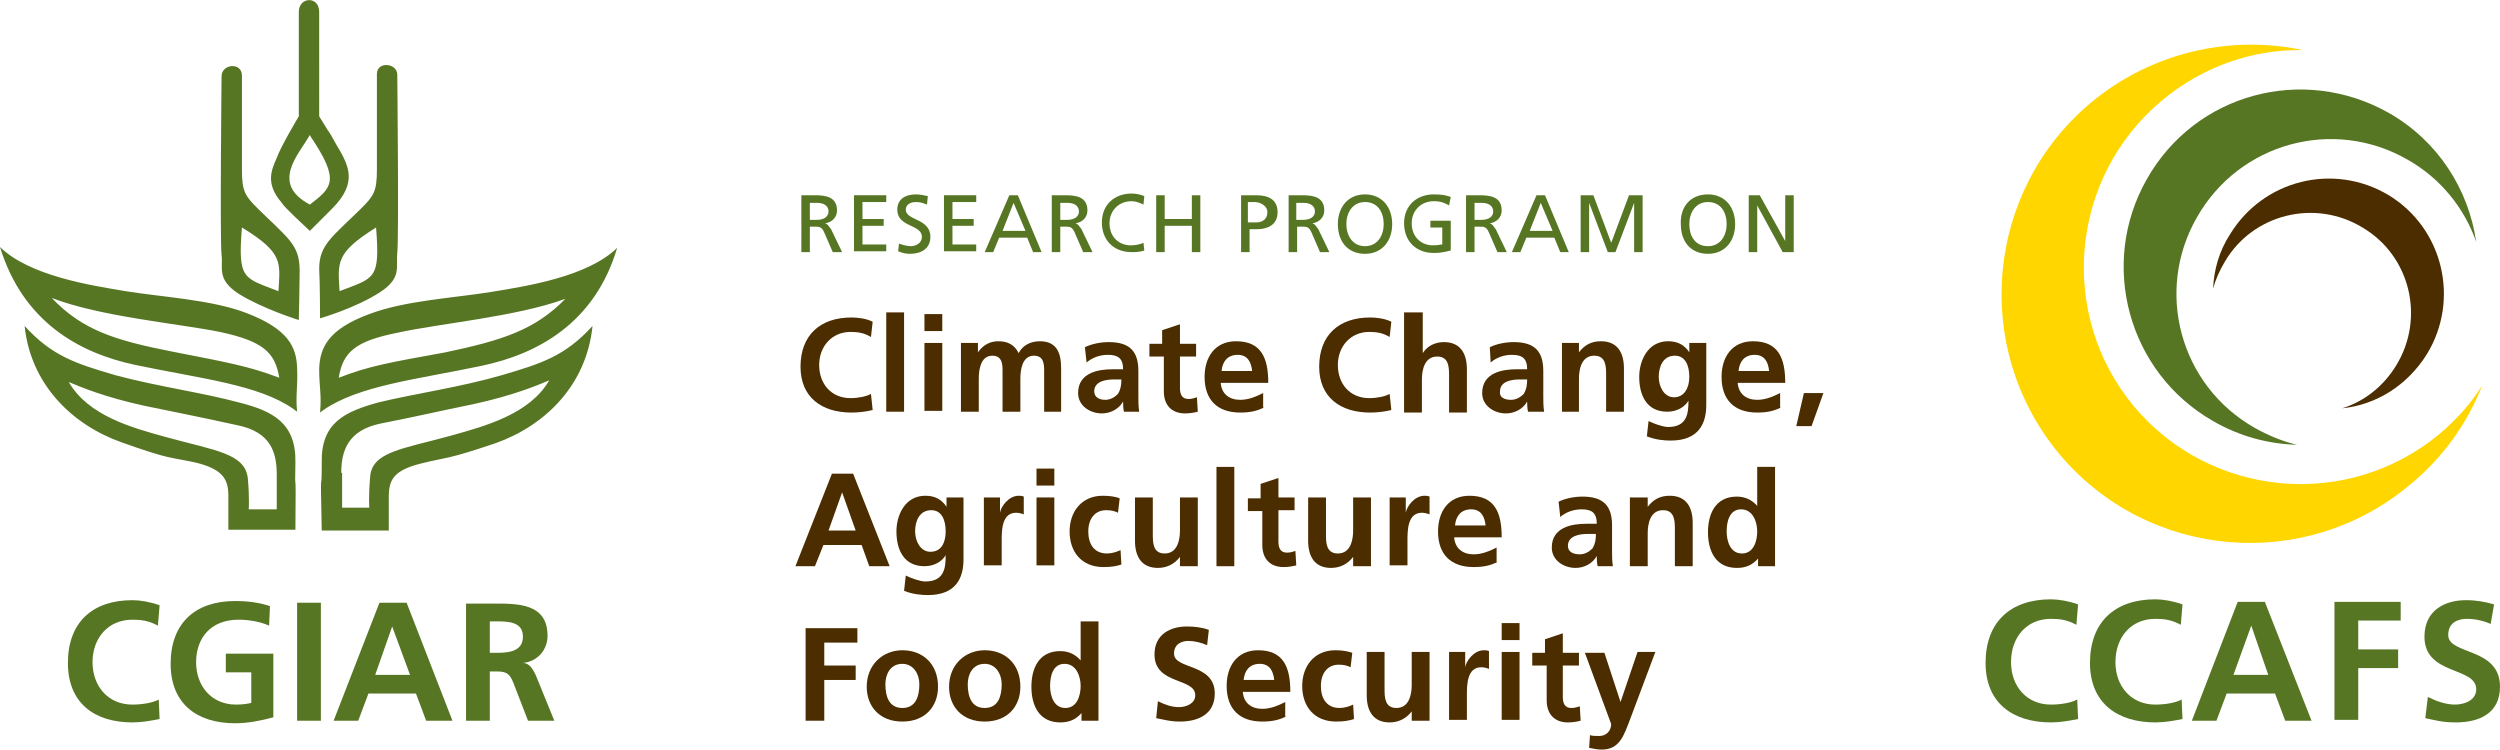
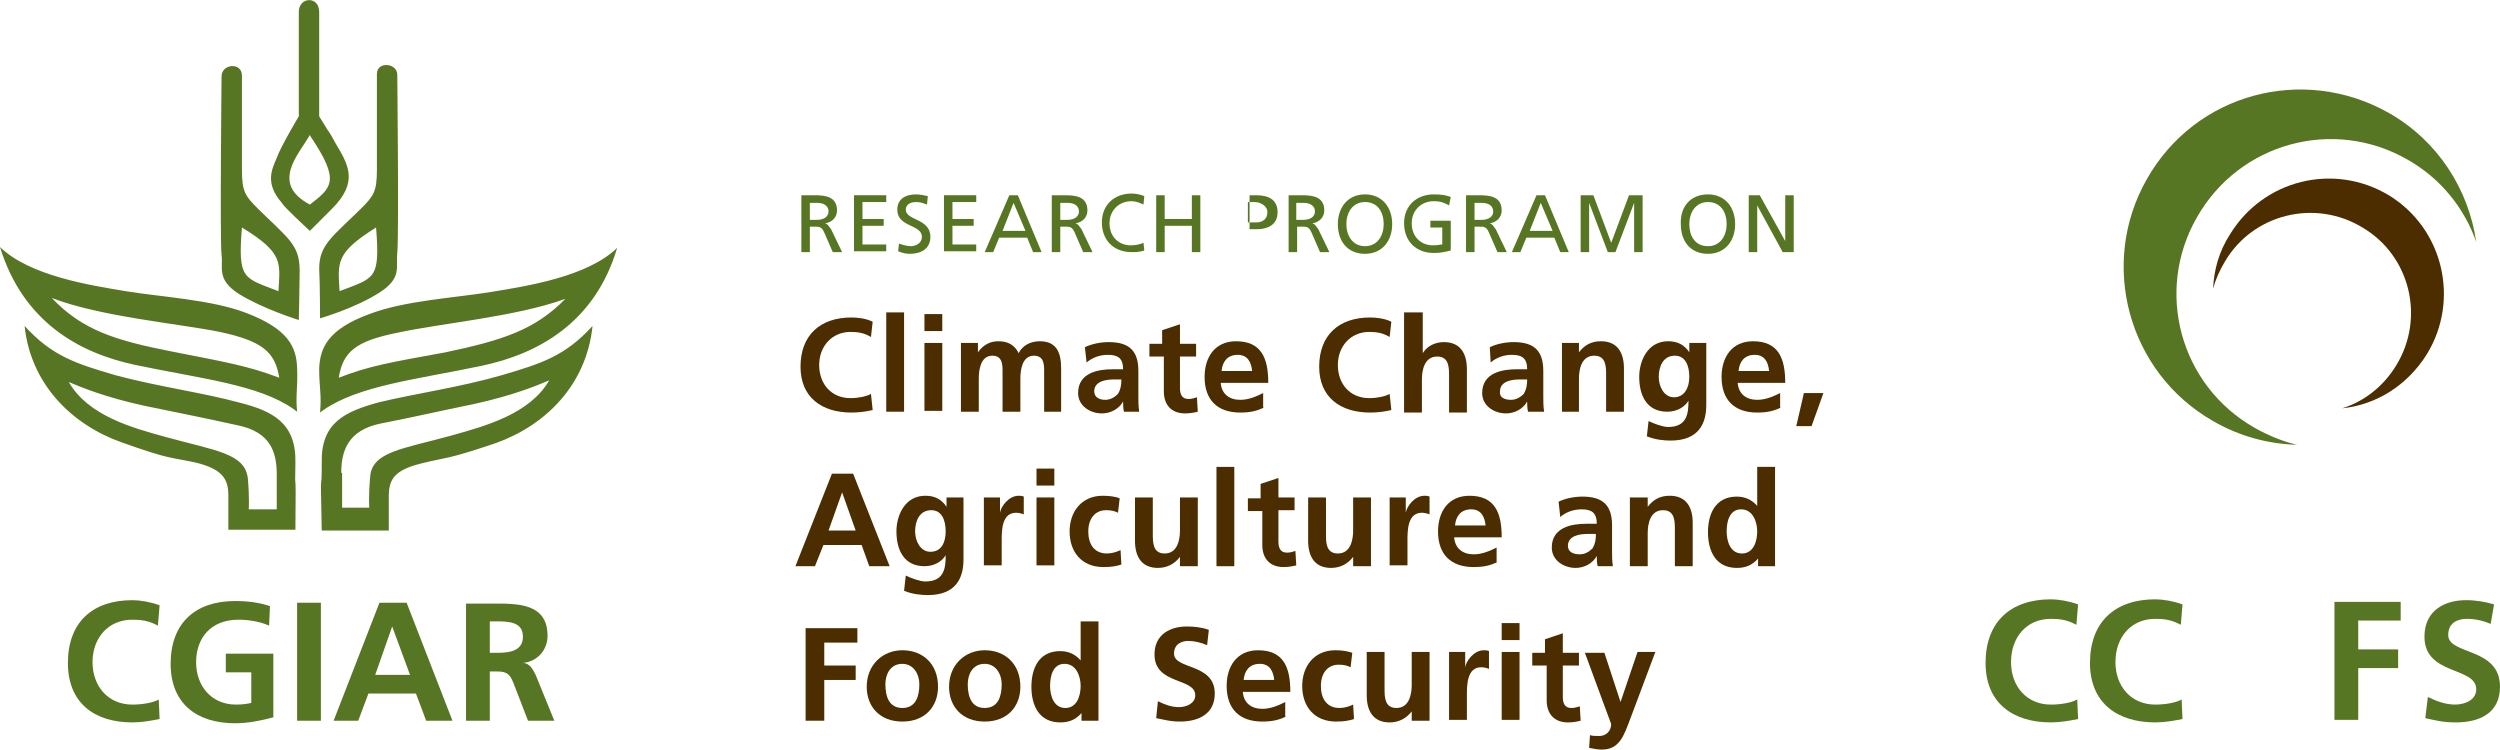
<svg xmlns="http://www.w3.org/2000/svg" version="1.1" id="Layer_1" x="0px" y="0px" viewBox="0 0 294.5 88.3" style="enable-background:new 0 0 294.5 88.3;" xml:space="preserve">
  <style type="text/css">
	.st0{fill-rule:evenodd;clip-rule:evenodd;fill:#FFD600;}
	.st1{fill-rule:evenodd;clip-rule:evenodd;fill:#577624;}
	.st2{fill-rule:evenodd;clip-rule:evenodd;fill:#4B2D00;}
	.st3{fill:#577624;}
	.st4{fill:#4B2D00;}
</style>
  <g>
-     <path class="st0" d="M246.3,12.1c7.2-6,16.5-8,25-6.2c-5.9-0.1-11.8,1.9-16.7,6c-10.8,9.1-12.2,25.2-3.2,36   c9.1,10.8,25.2,12.2,36,3.2c2-1.7,3.7-3.6,5-5.7c-1.7,4.4-4.6,8.5-8.5,11.7c-12.4,10.4-30.9,8.8-41.3-3.6   C232.2,41,233.9,22.5,246.3,12.1" />
    <path class="st1" d="M281.4,13.3c5.8,3.3,9.4,9,10.3,15.2c-1.4-4-4.2-7.5-8.1-9.7c-8.7-5-19.8-2-24.8,6.8c-5,8.7-2,19.8,6.8,24.8   c1.6,0.9,3.3,1.6,5,2c-3.4-0.1-6.8-1-9.9-2.8c-10-5.7-13.5-18.5-7.8-28.5C258.6,11,271.3,7.6,281.4,13.3" />
    <path class="st2" d="M285.9,41.7c-2.3,3.7-6,6-10,6.4c2.6-0.8,4.9-2.6,6.4-5.1c3.4-5.6,1.6-12.9-4-16.2c-5.6-3.4-12.9-1.6-16.2,4   c-0.6,1-1.1,2.1-1.4,3.2c0.1-2.2,0.7-4.4,2-6.4c3.9-6.4,12.2-8.5,18.7-4.6C287.8,26.9,289.8,35.3,285.9,41.7" />
  </g>
  <g>
    <path class="st3" d="M244.8,84.7c-1,0.2-2.1,0.4-3.2,0.4c-4.5,0-7.7-2.3-7.7-7c0-4.8,2.9-7.5,7.7-7.5c0.9,0,2.1,0.2,3.2,0.6   l-0.2,2.4c-1.1-0.6-2-0.7-3-0.7c-2.9,0-4.7,2.2-4.7,5.1c0,2.8,1.8,5,4.7,5c1.1,0,2.4-0.2,3.1-0.6L244.8,84.7z" />
    <path class="st3" d="M257.1,84.7c-1,0.2-2.1,0.4-3.2,0.4c-4.5,0-7.7-2.3-7.7-7c0-4.8,2.9-7.5,7.7-7.5c0.9,0,2.1,0.2,3.2,0.6   l-0.2,2.4c-1.1-0.6-2-0.7-3-0.7c-2.9,0-4.7,2.2-4.7,5.1c0,2.8,1.8,5,4.7,5c1.1,0,2.4-0.2,3.1-0.6L257.1,84.7z" />
-     <path class="st3" d="M263.6,70.9h3.2l5.5,14h-3.1l-1.2-3.2h-5.7l-1.2,3.2h-2.9L263.6,70.9z M265.2,73.7L265.2,73.7l-2.1,5.8h4.1   L265.2,73.7z" />
    <path class="st3" d="M275,70.9h7.8v2.2h-5v3.4h4.7v2.2h-4.7v6.1H275V70.9z" />
    <path class="st3" d="M293.4,73.5c-0.9-0.4-1.9-0.6-2.8-0.6c-1,0-2.2,0.4-2.2,1.9c0,2.4,6.1,1.4,6.1,6.1c0,3.1-2.4,4.2-5.2,4.2   c-1.5,0-2.2-0.2-3.6-0.5l0.3-2.5c1,0.5,2.1,0.9,3.2,0.9c1.1,0,2.5-0.5,2.5-1.8c0-2.7-6.1-1.6-6.1-6.2c0-3.1,2.4-4.3,4.9-4.3   c1.2,0,2.3,0.2,3.3,0.5L293.4,73.5z" />
  </g>
  <path class="st3" d="M34.1,28.3c-0.8-1-2.7-2.7-3.7-3.7c-1.5-1.5-1.9-2-1.9-4.6V8.9c0-1.6-2.4-1.4-2.4,0.1c0,0-0.2,19.4,0,21  c0.2,1.6-0.6,2.9,2,4.6c2.9,1.8,7.1,3.1,7.1,3.1s0.1-4.3,0.1-5.8C35.3,30.2,34.9,29.3,34.1,28.3 M32.8,34.3  C32.8,34.3,32.8,34.4,32.8,34.3c-4.1-1.6-4.8-1.3-4.3-7.5C33.4,29.8,33,30.9,32.8,34.3 M37.6,31.7c0.1,1.6,0.1,5.8,0.1,5.8  s4.2-1.2,7.1-3.1c2.6-1.7,1.8-3,2-4.6c0.2-1.6,0-21,0-21c0-1.4-2.4-1.6-2.4-0.1V20c0,2.6-0.4,3.1-1.9,4.6c-1,1-2.9,2.7-3.7,3.7  C38,29.3,37.6,30.2,37.6,31.7 M44.3,26.8c0.5,6.2-0.2,5.9-4.3,7.5c0,0,0,0,0,0C39.8,30.9,39.5,29.8,44.3,26.8 M39.6,17  c-1.4-2.5,0,0-2-3.3V1.4c0-1.9-2.4-1.8-2.4,0l0,12.3c0,0-2.1,3.5-2.6,4.9c-0.6,1.4-1.4,3,0.6,5.3c0.1,0.2,0.4,0.6,3.3,3.3  c0,0,0.1-0.1,0.1-0.1s0,0,2.5-2.5C42.2,21.5,41.1,19.5,39.6,17 M36.5,24.1c-4.7-2.5-1.3-5.9,0-8.2l0.1,0.2  C40.1,21.3,39.1,22.1,36.5,24.1 M35,43.3c-0.1-2.4-1-4.5-5.9-6.4c-4.1-1.6-10-1.9-14.3-2.6C10.6,33.6,3.5,32.5,0,29.1  C2.7,37.9,9.3,41.6,16,43c7.6,1.6,14.5,2.3,18.6,5.2l0.4,0.3C34.8,46.5,35.1,45.7,35,43.3 M32.9,44.5c-3.7-1.4-6.1-1.8-12.7-3.1  c-6.6-1.3-10.5-2.5-14.1-6.3c5.7,2.2,14.8,3,19.8,4C31,40.2,32.4,41.5,32.9,44.5L32.9,44.5z M37.7,48.6l0.4-0.3  c4.2-2.9,11-3.6,18.6-5.2c6.7-1.4,13.4-5.1,16-13.9c-3.5,3.4-10.6,4.5-14.9,5.2c-4.3,0.7-10.1,1-14.3,2.6c-4.9,1.8-5.8,4-5.9,6.4  C37.6,45.7,37.9,46.5,37.7,48.6 M39.9,44.5c0.5-3,1.9-4.3,6.9-5.3c5-1.1,14.1-1.9,19.8-4c-3.6,3.7-7.5,4.9-14.1,6.3  C45.9,42.7,43.5,43.1,39.9,44.5L39.9,44.5z M34.8,54.5c0.1-4.7-2.7-6.1-6.7-7.1c-4-1.1-9.7-1.9-14.5-3.2c-4.8-1.4-7.5-2.3-10.7-5.8  C3.6,45.2,8.4,50,14.3,52.1c5.9,2.1,5.6,1.7,8.8,2.4c3.2,0.8,3.8,2,3.8,3.9v4h7.9C34.9,53.4,34.7,59.2,34.8,54.5 M32.5,60h-3.2  c0,0,0.1-1.3-0.1-3.6c-0.3-3-3.8-3.3-9.6-4.9c-4-1.1-9.2-2.5-11.5-6.5c1.4,0.6,4.3,1.8,8.9,2.8c4.4,0.9,6.9,1.4,11,2.3  c3.9,0.8,4.6,3.2,4.6,5.8V60z M37.9,62.5h7.9v-4c0-2,0.6-3.1,3.8-3.9c3.2-0.8,2.9-0.4,8.8-2.4c5.9-2.1,10.7-6.9,11.4-13.8  c-3.2,3.5-5.9,4.4-10.7,5.8c-4.8,1.4-10.4,2.2-14.5,3.2c-4,1.1-6.8,2.4-6.7,7.1C37.9,59.2,37.7,53.4,37.9,62.5 M40.2,55.7  c0-2.6,0.8-5,4.6-5.8c4.1-0.8,6.6-1.4,11-2.3c4.6-1,7.5-2.2,8.9-2.8c-2.3,4-7.6,5.4-11.5,6.5c-5.8,1.6-9.4,1.9-9.6,4.9  c-0.2,2.3-0.1,3.6-0.1,3.6h-3.2V55.7z M18.8,84.7c-1,0.2-2.1,0.4-3.2,0.4c-4.5,0-7.6-2.3-7.6-7c0-4.8,2.9-7.4,7.6-7.4  c0.9,0,2.1,0.2,3.2,0.6l-0.2,2.4c-1.1-0.6-2-0.7-3-0.7c-2.9,0-4.7,2.2-4.7,5c0,2.8,1.8,5,4.7,5c1.1,0,2.4-0.2,3.1-0.6L18.8,84.7z   M31.7,73.7c-1.1-0.5-2.5-0.7-3.6-0.7c-3.3,0-5,2.2-5,5c0,2.8,1.8,5,4.7,5c0.8,0,1.4-0.1,1.8-0.2v-3.6h-3v-2.2h5.6v7.5  c-1.5,0.4-3,0.7-4.5,0.7c-4.5,0-7.6-2.3-7.6-7c0-4.8,2.9-7.4,7.6-7.4c1.6,0,2.9,0.2,4.1,0.6L31.7,73.7z M35,71h2.8v13.9H35V71z   M48.3,79.5h-4.1l2-5.7h0L48.3,79.5z M39.3,84.9h2.9l1.2-3.2h5.6l1.2,3.2h3.1L47.9,71h-3.2L39.3,84.9z M57.7,73.2h0.9  c1.4,0,3,0.1,3,1.8c0,1.7-1.6,1.9-3,1.9h-0.9V73.2z M54.9,84.9h2.8v-5.8h0.9c1.2,0,1.5,0.4,1.9,1.4l1.7,4.4h3.1l-2.2-5.4  c-0.3-0.6-0.7-1.4-1.5-1.4v0c1.8-0.2,2.9-1.6,2.9-3.2c0-3.9-3.6-3.8-6.6-3.8h-3V84.9z" />
  <g>
    <path class="st3" d="M94.4,23h1.6c1.3,0,2.6,0.2,2.6,1.8c0,0.8-0.6,1.4-1.4,1.5v0c0.3,0.1,0.4,0.3,0.7,0.7l1.3,2.7h-1.1l-1-2.3   c-0.3-0.7-0.6-0.7-1.1-0.7h-0.6v3h-1V23z M95.4,25.9h0.8c0.9,0,1.4-0.4,1.4-1c0-0.6-0.5-1-1.3-1h-0.9V25.9z" />
    <path class="st3" d="M100.6,23h3.8v0.8h-2.8v2h2.5v0.8h-2.5v2.2h2.8v0.8h-3.8V23z" />
    <path class="st3" d="M109.2,24.1c-0.5-0.2-0.8-0.3-1.3-0.3c-0.5,0-1.2,0.2-1.2,0.9c0,1.3,2.9,1,2.9,3.2c0,1.4-1.1,2-2.4,2   c-0.5,0-0.9-0.1-1.4-0.3l0.1-0.9c0.3,0.1,0.9,0.3,1.4,0.3c0.5,0,1.3-0.3,1.3-1.1c0-1.5-2.9-1.1-2.9-3.2c0-1.2,0.9-1.8,2.2-1.8   c0.4,0,1,0.1,1.4,0.2L109.2,24.1z" />
    <path class="st3" d="M111.2,23h3.8v0.8h-2.8v2h2.5v0.8h-2.5v2.2h2.8v0.8h-3.8V23z" />
    <path class="st3" d="M118.9,23h1l2.8,6.7h-1l-0.7-1.7h-3.3l-0.7,1.7h-1L118.9,23z M119.4,23.9l-1.3,3.3h2.7L119.4,23.9z" />
    <path class="st3" d="M123.9,23h1.6c1.3,0,2.6,0.2,2.6,1.8c0,0.8-0.6,1.4-1.4,1.5v0c0.3,0.1,0.4,0.3,0.7,0.7l1.3,2.7h-1.1l-1-2.3   c-0.3-0.7-0.6-0.7-1.1-0.7h-0.6v3h-1V23z M124.9,25.9h0.8c0.9,0,1.4-0.4,1.4-1c0-0.6-0.5-1-1.3-1h-0.9V25.9z" />
    <path class="st3" d="M134.7,24.1c-0.4-0.2-0.9-0.4-1.4-0.4c-1.5,0-2.6,1.1-2.6,2.6c0,1.6,1.1,2.6,2.5,2.6c0.5,0,1.1-0.1,1.5-0.3   l0.1,0.9c-0.5,0.2-1.1,0.2-1.5,0.2c-2.1,0-3.5-1.4-3.5-3.5c0-2.1,1.5-3.4,3.5-3.4c0.5,0,1,0.1,1.5,0.3L134.7,24.1z" />
    <path class="st3" d="M136.2,23h1v2.8h3.2V23h1v6.7h-1v-3.1h-3.2v3.1h-1V23z" />
-     <path class="st3" d="M146.2,23h1.8c1.4,0,2.5,0.5,2.5,2c0,1.5-1.2,2-2.4,2h-0.9v2.7h-1V23z M147.1,26.2h0.9c0.6,0,1.3-0.3,1.3-1.2   c0-0.8-0.9-1.2-1.5-1.2h-0.8V26.2z" />
+     <path class="st3" d="M146.2,23h1.8c1.4,0,2.5,0.5,2.5,2c0,1.5-1.2,2-2.4,2h-0.9v2.7V23z M147.1,26.2h0.9c0.6,0,1.3-0.3,1.3-1.2   c0-0.8-0.9-1.2-1.5-1.2h-0.8V26.2z" />
    <path class="st3" d="M151.8,23h1.6c1.3,0,2.6,0.2,2.6,1.8c0,0.8-0.6,1.4-1.4,1.5v0c0.3,0.1,0.4,0.3,0.7,0.7l1.3,2.7h-1.1l-1-2.3   c-0.3-0.7-0.6-0.7-1.1-0.7h-0.6v3h-1V23z M152.7,25.9h0.8c0.9,0,1.4-0.4,1.4-1c0-0.6-0.5-1-1.3-1h-0.9V25.9z" />
    <path class="st3" d="M160.8,22.9c2,0,3.2,1.5,3.2,3.5c0,2-1.2,3.5-3.2,3.5c-2,0-3.2-1.4-3.2-3.5C157.6,24.4,158.8,22.9,160.8,22.9z    M160.8,29c1.5,0,2.2-1.3,2.2-2.6c0-1.4-0.7-2.6-2.2-2.6c-1.5,0-2.2,1.3-2.2,2.6C158.6,27.7,159.3,29,160.8,29z" />
    <path class="st3" d="M170.7,24.2c-0.5-0.3-1-0.5-1.8-0.5c-1.5,0-2.6,1.1-2.6,2.6c0,1.6,1.1,2.6,2.5,2.6c0.7,0,0.8-0.1,1.1-0.1v-2   h-1.4v-0.8h2.4v3.5c-0.4,0.1-1,0.3-2,0.3c-2.1,0-3.5-1.4-3.5-3.5c0-2.1,1.5-3.4,3.5-3.4c1,0,1.4,0.1,2,0.3L170.7,24.2z" />
    <path class="st3" d="M172.7,23h1.6c1.3,0,2.6,0.2,2.6,1.8c0,0.8-0.6,1.4-1.4,1.5v0c0.3,0.1,0.4,0.3,0.7,0.7l1.3,2.7h-1.1l-1-2.3   c-0.3-0.7-0.6-0.7-1.1-0.7h-0.6v3h-1V23z M173.7,25.9h0.8c0.9,0,1.4-0.4,1.4-1c0-0.6-0.5-1-1.3-1h-0.9V25.9z" />
    <path class="st3" d="M181,23h1l2.8,6.7h-1l-0.7-1.7h-3.3l-0.7,1.7h-1L181,23z M181.5,23.9l-1.3,3.3h2.7L181.5,23.9z" />
    <path class="st3" d="M186.1,23h1.6l2.1,5.6l2.1-5.6h1.6v6.7h-1v-5.8h0l-2.2,5.8h-0.9l-2.2-5.8h0v5.8h-1V23z" />
    <path class="st3" d="M201.2,22.9c2,0,3.2,1.5,3.2,3.5c0,2-1.2,3.5-3.2,3.5c-2,0-3.2-1.4-3.2-3.5C197.9,24.4,199.1,22.9,201.2,22.9z    M201.2,29c1.5,0,2.2-1.3,2.2-2.6c0-1.4-0.7-2.6-2.2-2.6c-1.5,0-2.2,1.3-2.2,2.6C199,27.7,199.6,29,201.2,29z" />
    <path class="st3" d="M206,23h1.3l3,5.4h0V23h1v6.7H210l-3-5.5h0v5.5h-1V23z" />
    <path class="st4" d="M102.8,48.3c-0.8,0.2-1.7,0.3-2.5,0.3c-3.5,0-6-1.8-6-5.4c0-3.7,2.3-5.8,6-5.8c0.7,0,1.7,0.1,2.5,0.5l-0.2,1.8   c-0.8-0.5-1.6-0.6-2.4-0.6c-2.2,0-3.7,1.7-3.7,3.9c0,2.2,1.4,3.9,3.7,3.9c0.9,0,1.9-0.2,2.4-0.5L102.8,48.3z" />
    <path class="st4" d="M104.4,36.8h2.1v11.7h-2.1V36.8z" />
    <path class="st4" d="M108.9,37h2.1v2h-2.1V37z M108.9,40.4h2.1v8h-2.1V40.4z" />
    <path class="st4" d="M113.3,40.4h1.9v1.1h0c0.7-1,1.6-1.3,2.4-1.3c1.1,0,1.9,0.4,2.4,1.4c0.5-1,1.5-1.4,2.5-1.4   c2,0,2.5,1.4,2.5,3.2v5.1H123v-4.8c0-0.7,0-1.8-1.2-1.8c-1.4,0-1.6,1.7-1.6,2.7v3.9h-2.1v-4.8c0-0.7,0-1.8-1.2-1.8   c-1.4,0-1.6,1.7-1.6,2.7v3.9h-2.1V40.4z" />
    <path class="st4" d="M127.8,40.9c0.8-0.4,1.9-0.6,2.8-0.6c2.4,0,3.5,1,3.5,3.4v1c0,0.8,0,1.4,0,2c0,0.6,0,1.2,0.1,1.8h-1.8   c-0.1-0.4-0.1-1-0.1-1.2h0c-0.5,0.9-1.5,1.4-2.5,1.4c-1.4,0-2.8-0.9-2.8-2.4c0-1.2,0.6-1.9,1.4-2.3c0.8-0.4,1.8-0.5,2.7-0.5h1.2   c0-1.3-0.6-1.7-1.8-1.7c-0.9,0-1.8,0.3-2.5,0.9L127.8,40.9z M130.2,47.1c0.6,0,1.1-0.3,1.5-0.7c0.3-0.5,0.4-1,0.4-1.7h-0.9   c-0.9,0-2.3,0.2-2.3,1.4C128.9,46.8,129.5,47.1,130.2,47.1z" />
    <path class="st4" d="M136.9,42h-1.5v-1.5h1.5v-1.6l2.1-0.7v2.3h1.9V42H139v3.7c0,0.7,0.2,1.3,1,1.3c0.4,0,0.7-0.1,1-0.2l0.1,1.7   c-0.4,0.1-0.9,0.2-1.5,0.2c-1.6,0-2.5-1-2.5-2.6V42z" />
    <path class="st4" d="M148.9,48c-0.8,0.4-1.6,0.6-2.8,0.6c-2.7,0-4.2-1.5-4.2-4.2c0-2.3,1.2-4.2,3.7-4.2c3,0,3.8,2,3.8,4.9h-5.6   c0.1,1.3,1,2,2.3,2c1,0,1.9-0.4,2.7-0.8V48z M147.5,43.7c-0.1-1-0.5-1.9-1.7-1.9c-1.2,0-1.8,0.8-1.9,1.9H147.5z" />
    <path class="st4" d="M163.9,48.3c-0.8,0.2-1.7,0.3-2.5,0.3c-3.5,0-6-1.8-6-5.4c0-3.7,2.3-5.8,6-5.8c0.7,0,1.7,0.1,2.5,0.5l-0.2,1.8   c-0.8-0.5-1.6-0.6-2.4-0.6c-2.2,0-3.7,1.7-3.7,3.9c0,2.2,1.4,3.9,3.7,3.9c0.9,0,1.9-0.2,2.4-0.5L163.9,48.3z" />
    <path class="st4" d="M165.5,36.8h2.1v4.8h0c0.5-0.8,1.4-1.3,2.5-1.3c1.9,0,2.7,1.3,2.7,3.2v5.1h-2.1v-4.3c0-1,0-2.3-1.4-2.3   c-1.5,0-1.8,1.6-1.8,2.7v3.9h-2.1V36.8z" />
    <path class="st4" d="M175.5,40.9c0.8-0.4,1.9-0.6,2.8-0.6c2.4,0,3.5,1,3.5,3.4v1c0,0.8,0,1.4,0,2c0,0.6,0,1.2,0.1,1.8H180   c-0.1-0.4-0.1-1-0.1-1.2h0c-0.5,0.9-1.5,1.4-2.5,1.4c-1.4,0-2.8-0.9-2.8-2.4c0-1.2,0.6-1.9,1.4-2.3c0.8-0.4,1.8-0.5,2.7-0.5h1.2   c0-1.3-0.6-1.7-1.8-1.7c-0.9,0-1.8,0.3-2.5,0.9L175.5,40.9z M178,47.1c0.6,0,1.1-0.3,1.5-0.7c0.3-0.5,0.4-1,0.4-1.7H179   c-0.9,0-2.3,0.2-2.3,1.4C176.6,46.8,177.2,47.1,178,47.1z" />
    <path class="st4" d="M184,40.4h2v1.1h0c0.7-0.9,1.5-1.3,2.6-1.3c1.9,0,2.7,1.3,2.7,3.2v5.1h-2.1v-4.3c0-1,0-2.3-1.4-2.3   c-1.5,0-1.8,1.6-1.8,2.7v3.9H184V40.4z" />
    <path class="st4" d="M201,40.4v7.3c0,2.2-0.9,4.2-4.2,4.2c-0.8,0-1.8-0.1-2.8-0.5l0.2-1.8c0.6,0.3,1.7,0.7,2.3,0.7   c2.3,0,2.4-1.7,2.4-3.1h0c-0.4,0.7-1.3,1.3-2.5,1.3c-2.4,0-3.3-1.9-3.3-4.1c0-1.9,1-4.2,3.4-4.2c1.1,0,1.9,0.4,2.5,1.3h0v-1.1H201z    M199,44.4c0-1.4-0.5-2.5-1.7-2.5c-1.4,0-1.9,1.3-1.9,2.5c0,1.1,0.6,2.4,1.8,2.4C198.4,46.8,199,45.7,199,44.4z" />
    <path class="st4" d="M209.8,48c-0.8,0.4-1.6,0.6-2.8,0.6c-2.7,0-4.2-1.5-4.2-4.2c0-2.3,1.2-4.2,3.7-4.2c3,0,3.8,2,3.8,4.9h-5.6   c0.1,1.3,1,2,2.3,2c1,0,1.9-0.4,2.7-0.8V48z M208.4,43.7c-0.1-1-0.5-1.9-1.7-1.9c-1.2,0-1.8,0.8-1.9,1.9H208.4z" />
    <path class="st4" d="M212.5,46.3h2.3l-1.4,3.9h-1.8L212.5,46.3z" />
    <path class="st4" d="M98,55.8h2.5l4.3,10.9h-2.4l-0.9-2.5H97l-1,2.5h-2.3L98,55.8z M99.2,58L99.2,58l-1.6,4.5h3.2L99.2,58z" />
    <path class="st4" d="M113.5,58.6v7.3c0,2.2-0.9,4.2-4.2,4.2c-0.8,0-1.8-0.1-2.8-0.5l0.2-1.8c0.6,0.3,1.7,0.7,2.3,0.7   c2.3,0,2.4-1.7,2.4-3.1h0c-0.4,0.7-1.3,1.3-2.5,1.3c-2.4,0-3.3-1.9-3.3-4.1c0-1.9,1-4.2,3.4-4.2c1.1,0,1.9,0.4,2.5,1.3h0v-1.1   H113.5z M111.4,62.6c0-1.4-0.5-2.5-1.7-2.5c-1.4,0-1.9,1.3-1.9,2.5c0,1.1,0.6,2.4,1.8,2.4C110.9,65,111.4,63.9,111.4,62.6z" />
    <path class="st4" d="M115.9,58.6h1.9v1.8h0c0.1-0.7,1-2,2.2-2c0.2,0,0.4,0,0.6,0.1v2.1c-0.2-0.1-0.6-0.2-0.9-0.2   c-1.7,0-1.7,2.1-1.7,3.3v2.9h-2.1V58.6z" />
    <path class="st4" d="M122.1,55.2h2.1v2h-2.1V55.2z M122.1,58.6h2.1v8h-2.1V58.6z" />
    <path class="st4" d="M131.7,60.4c-0.4-0.2-0.8-0.3-1.4-0.3c-1.3,0-2.1,1-2.1,2.5c0,1.5,0.7,2.6,2.2,2.6c0.6,0,1.2-0.2,1.6-0.4   l0.1,1.7c-0.6,0.2-1.2,0.3-2.1,0.3c-2.6,0-4-1.8-4-4.2c0-2.3,1.4-4.2,3.9-4.2c0.8,0,1.5,0.1,2,0.3L131.7,60.4z" />
    <path class="st4" d="M141,66.7h-2v-1.1h0c-0.6,0.8-1.5,1.3-2.6,1.3c-1.9,0-2.7-1.3-2.7-3.2v-5.1h2.1v4.3c0,1,0,2.3,1.4,2.3   c1.5,0,1.8-1.6,1.8-2.7v-3.9h2.1V66.7z" />
    <path class="st4" d="M143.3,55h2.1v11.7h-2.1V55z" />
    <path class="st4" d="M148.5,60.2h-1.5v-1.5h1.5V57l2.1-0.7v2.3h1.9v1.5h-1.9v3.7c0,0.7,0.2,1.3,1,1.3c0.4,0,0.7-0.1,1-0.2l0.1,1.7   c-0.4,0.1-0.9,0.2-1.5,0.2c-1.6,0-2.5-1-2.5-2.6V60.2z" />
    <path class="st4" d="M161.4,66.7h-2v-1.1h0c-0.6,0.8-1.5,1.3-2.6,1.3c-1.9,0-2.7-1.3-2.7-3.2v-5.1h2.1v4.3c0,1,0,2.3,1.4,2.3   c1.5,0,1.8-1.6,1.8-2.7v-3.9h2.1V66.7z" />
    <path class="st4" d="M163.7,58.6h1.9v1.8h0c0.1-0.7,1-2,2.2-2c0.2,0,0.4,0,0.6,0.1v2.1c-0.2-0.1-0.6-0.2-0.9-0.2   c-1.7,0-1.7,2.1-1.7,3.3v2.9h-2.1V58.6z" />
    <path class="st4" d="M176.4,66.2c-0.8,0.4-1.6,0.6-2.8,0.6c-2.7,0-4.2-1.5-4.2-4.2c0-2.3,1.2-4.2,3.7-4.2c3,0,3.8,2,3.8,4.9h-5.6   c0.1,1.3,1,2,2.3,2c1,0,1.9-0.4,2.7-0.8V66.2z M175,61.9c-0.1-1-0.5-1.9-1.7-1.9c-1.2,0-1.8,0.8-1.9,1.9H175z" />
    <path class="st4" d="M183.6,59.1c0.8-0.4,1.9-0.6,2.8-0.6c2.4,0,3.5,1,3.5,3.4v1c0,0.8,0,1.4,0,2c0,0.6,0,1.2,0.1,1.8h-1.8   c-0.1-0.4-0.1-1-0.1-1.2h0c-0.5,0.9-1.5,1.4-2.5,1.4c-1.4,0-2.8-0.9-2.8-2.4c0-1.2,0.6-1.9,1.4-2.3c0.8-0.4,1.8-0.5,2.7-0.5h1.2   c0-1.3-0.6-1.7-1.8-1.7c-0.9,0-1.8,0.3-2.5,0.9L183.6,59.1z M186.1,65.3c0.6,0,1.1-0.3,1.5-0.7c0.3-0.5,0.4-1,0.4-1.7H187   c-0.9,0-2.3,0.2-2.3,1.4C184.7,65,185.3,65.3,186.1,65.3z" />
    <path class="st4" d="M192.1,58.6h2v1.1h0c0.7-0.9,1.5-1.3,2.6-1.3c1.9,0,2.7,1.3,2.7,3.2v5.1h-2.1v-4.3c0-1,0-2.3-1.4-2.3   c-1.5,0-1.8,1.6-1.8,2.7v3.9h-2.1V58.6z" />
    <path class="st4" d="M207.1,65.8L207.1,65.8c-0.7,0.8-1.5,1.1-2.5,1.1c-2.5,0-3.4-2-3.4-4.2c0-2.2,0.9-4.2,3.4-4.2   c1,0,1.8,0.4,2.4,1.1h0V55h2.1v11.7h-2V65.8z M205.2,65.2c1.4,0,1.8-1.5,1.8-2.6c0-1.1-0.5-2.6-1.9-2.6c-1.4,0-1.7,1.5-1.7,2.6   C203.4,63.7,203.8,65.2,205.2,65.2z" />
    <path class="st4" d="M94.9,74h6.1v1.7h-3.9v2.7h3.7v1.7h-3.7v4.8h-2.2V74z" />
    <path class="st4" d="M106.3,76.6c2.4,0,4.2,1.6,4.2,4.3c0,2.3-1.5,4.1-4.2,4.1c-2.7,0-4.2-1.8-4.2-4.1   C102.1,78.3,104,76.6,106.3,76.6z M106.3,83.4c1.6,0,2-1.4,2-2.8c0-1.2-0.7-2.4-2-2.4c-1.4,0-2,1.2-2,2.4   C104.3,82,104.7,83.4,106.3,83.4z" />
    <path class="st4" d="M116,76.6c2.4,0,4.2,1.6,4.2,4.3c0,2.3-1.5,4.1-4.2,4.1c-2.7,0-4.2-1.8-4.2-4.1   C111.8,78.3,113.7,76.6,116,76.6z M116,83.4c1.6,0,2-1.4,2-2.8c0-1.2-0.7-2.4-2-2.4c-1.4,0-2,1.2-2,2.4C114,82,114.4,83.4,116,83.4   z" />
    <path class="st4" d="M127.4,84L127.4,84c-0.7,0.8-1.5,1.1-2.5,1.1c-2.5,0-3.4-2-3.4-4.2c0-2.2,0.9-4.2,3.4-4.2c1,0,1.8,0.4,2.4,1.1   h0v-4.6h2.1v11.7h-2V84z M125.5,83.4c1.4,0,1.8-1.5,1.8-2.6c0-1.1-0.5-2.6-1.9-2.6c-1.4,0-1.7,1.5-1.7,2.6   C123.7,81.9,124.1,83.4,125.5,83.4z" />
    <path class="st4" d="M142.2,76c-0.7-0.3-1.5-0.5-2.2-0.5c-0.7,0-1.7,0.3-1.7,1.5c0,1.9,4.8,1.1,4.8,4.7c0,2.4-1.9,3.3-4.1,3.3   c-1.2,0-1.7-0.2-2.8-0.4l0.2-2c0.8,0.4,1.6,0.7,2.5,0.7c0.8,0,1.9-0.4,1.9-1.4c0-2.1-4.8-1.2-4.8-4.8c0-2.4,1.9-3.3,3.8-3.3   c0.9,0,1.8,0.1,2.6,0.4L142.2,76z" />
    <path class="st4" d="M151.5,84.4c-0.8,0.4-1.6,0.6-2.8,0.6c-2.7,0-4.2-1.5-4.2-4.2c0-2.3,1.2-4.2,3.7-4.2c3,0,3.8,2,3.8,4.9h-5.6   c0.1,1.3,1,2,2.3,2c1,0,1.9-0.4,2.7-0.8V84.4z M150.1,80.1c-0.1-1-0.5-1.9-1.7-1.9c-1.2,0-1.8,0.8-1.9,1.9H150.1z" />
    <path class="st4" d="M159.1,78.6c-0.4-0.2-0.8-0.3-1.4-0.3c-1.3,0-2.1,1-2.1,2.5c0,1.5,0.7,2.6,2.2,2.6c0.6,0,1.2-0.2,1.6-0.4   l0.1,1.7c-0.6,0.2-1.2,0.3-2.1,0.3c-2.6,0-4-1.8-4-4.2c0-2.3,1.4-4.2,3.9-4.2c0.8,0,1.4,0.1,2,0.3L159.1,78.6z" />
    <path class="st4" d="M168.3,84.9h-2v-1.1h0c-0.6,0.8-1.5,1.3-2.6,1.3c-1.9,0-2.7-1.3-2.7-3.2v-5.1h2.1v4.3c0,1,0,2.3,1.4,2.3   c1.5,0,1.8-1.6,1.8-2.7v-3.9h2.1V84.9z" />
    <path class="st4" d="M170.7,76.8h1.9v1.8h0c0.1-0.7,1-2,2.2-2c0.2,0,0.4,0,0.6,0.1v2.1c-0.2-0.1-0.6-0.2-0.9-0.2   c-1.7,0-1.7,2.1-1.7,3.3v2.9h-2.1V76.8z" />
    <path class="st4" d="M176.9,73.4h2.1v2h-2.1V73.4z M176.9,76.8h2.1v8h-2.1V76.8z" />
    <path class="st4" d="M182,78.4h-1.5v-1.5h1.5v-1.6l2.1-0.7v2.3h1.9v1.5h-1.9v3.7c0,0.7,0.2,1.3,1,1.3c0.4,0,0.7-0.1,1-0.2l0.1,1.7   c-0.4,0.1-0.9,0.2-1.5,0.2c-1.6,0-2.5-1-2.5-2.6V78.4z" />
    <path class="st4" d="M190.9,82.7L190.9,82.7l2-5.9h2.1l-3,8c-0.7,1.8-1.2,3.5-3.3,3.5c-0.5,0-1-0.1-1.5-0.2l0.1-1.5   c0.3,0.1,0.6,0.1,1.1,0.1c0.8,0,1.4-0.6,1.4-1.4l-3.1-8.4h2.3L190.9,82.7z" />
  </g>
  <g>
</g>
  <g>
</g>
  <g>
</g>
  <g>
</g>
  <g>
</g>
  <g>
</g>
</svg>